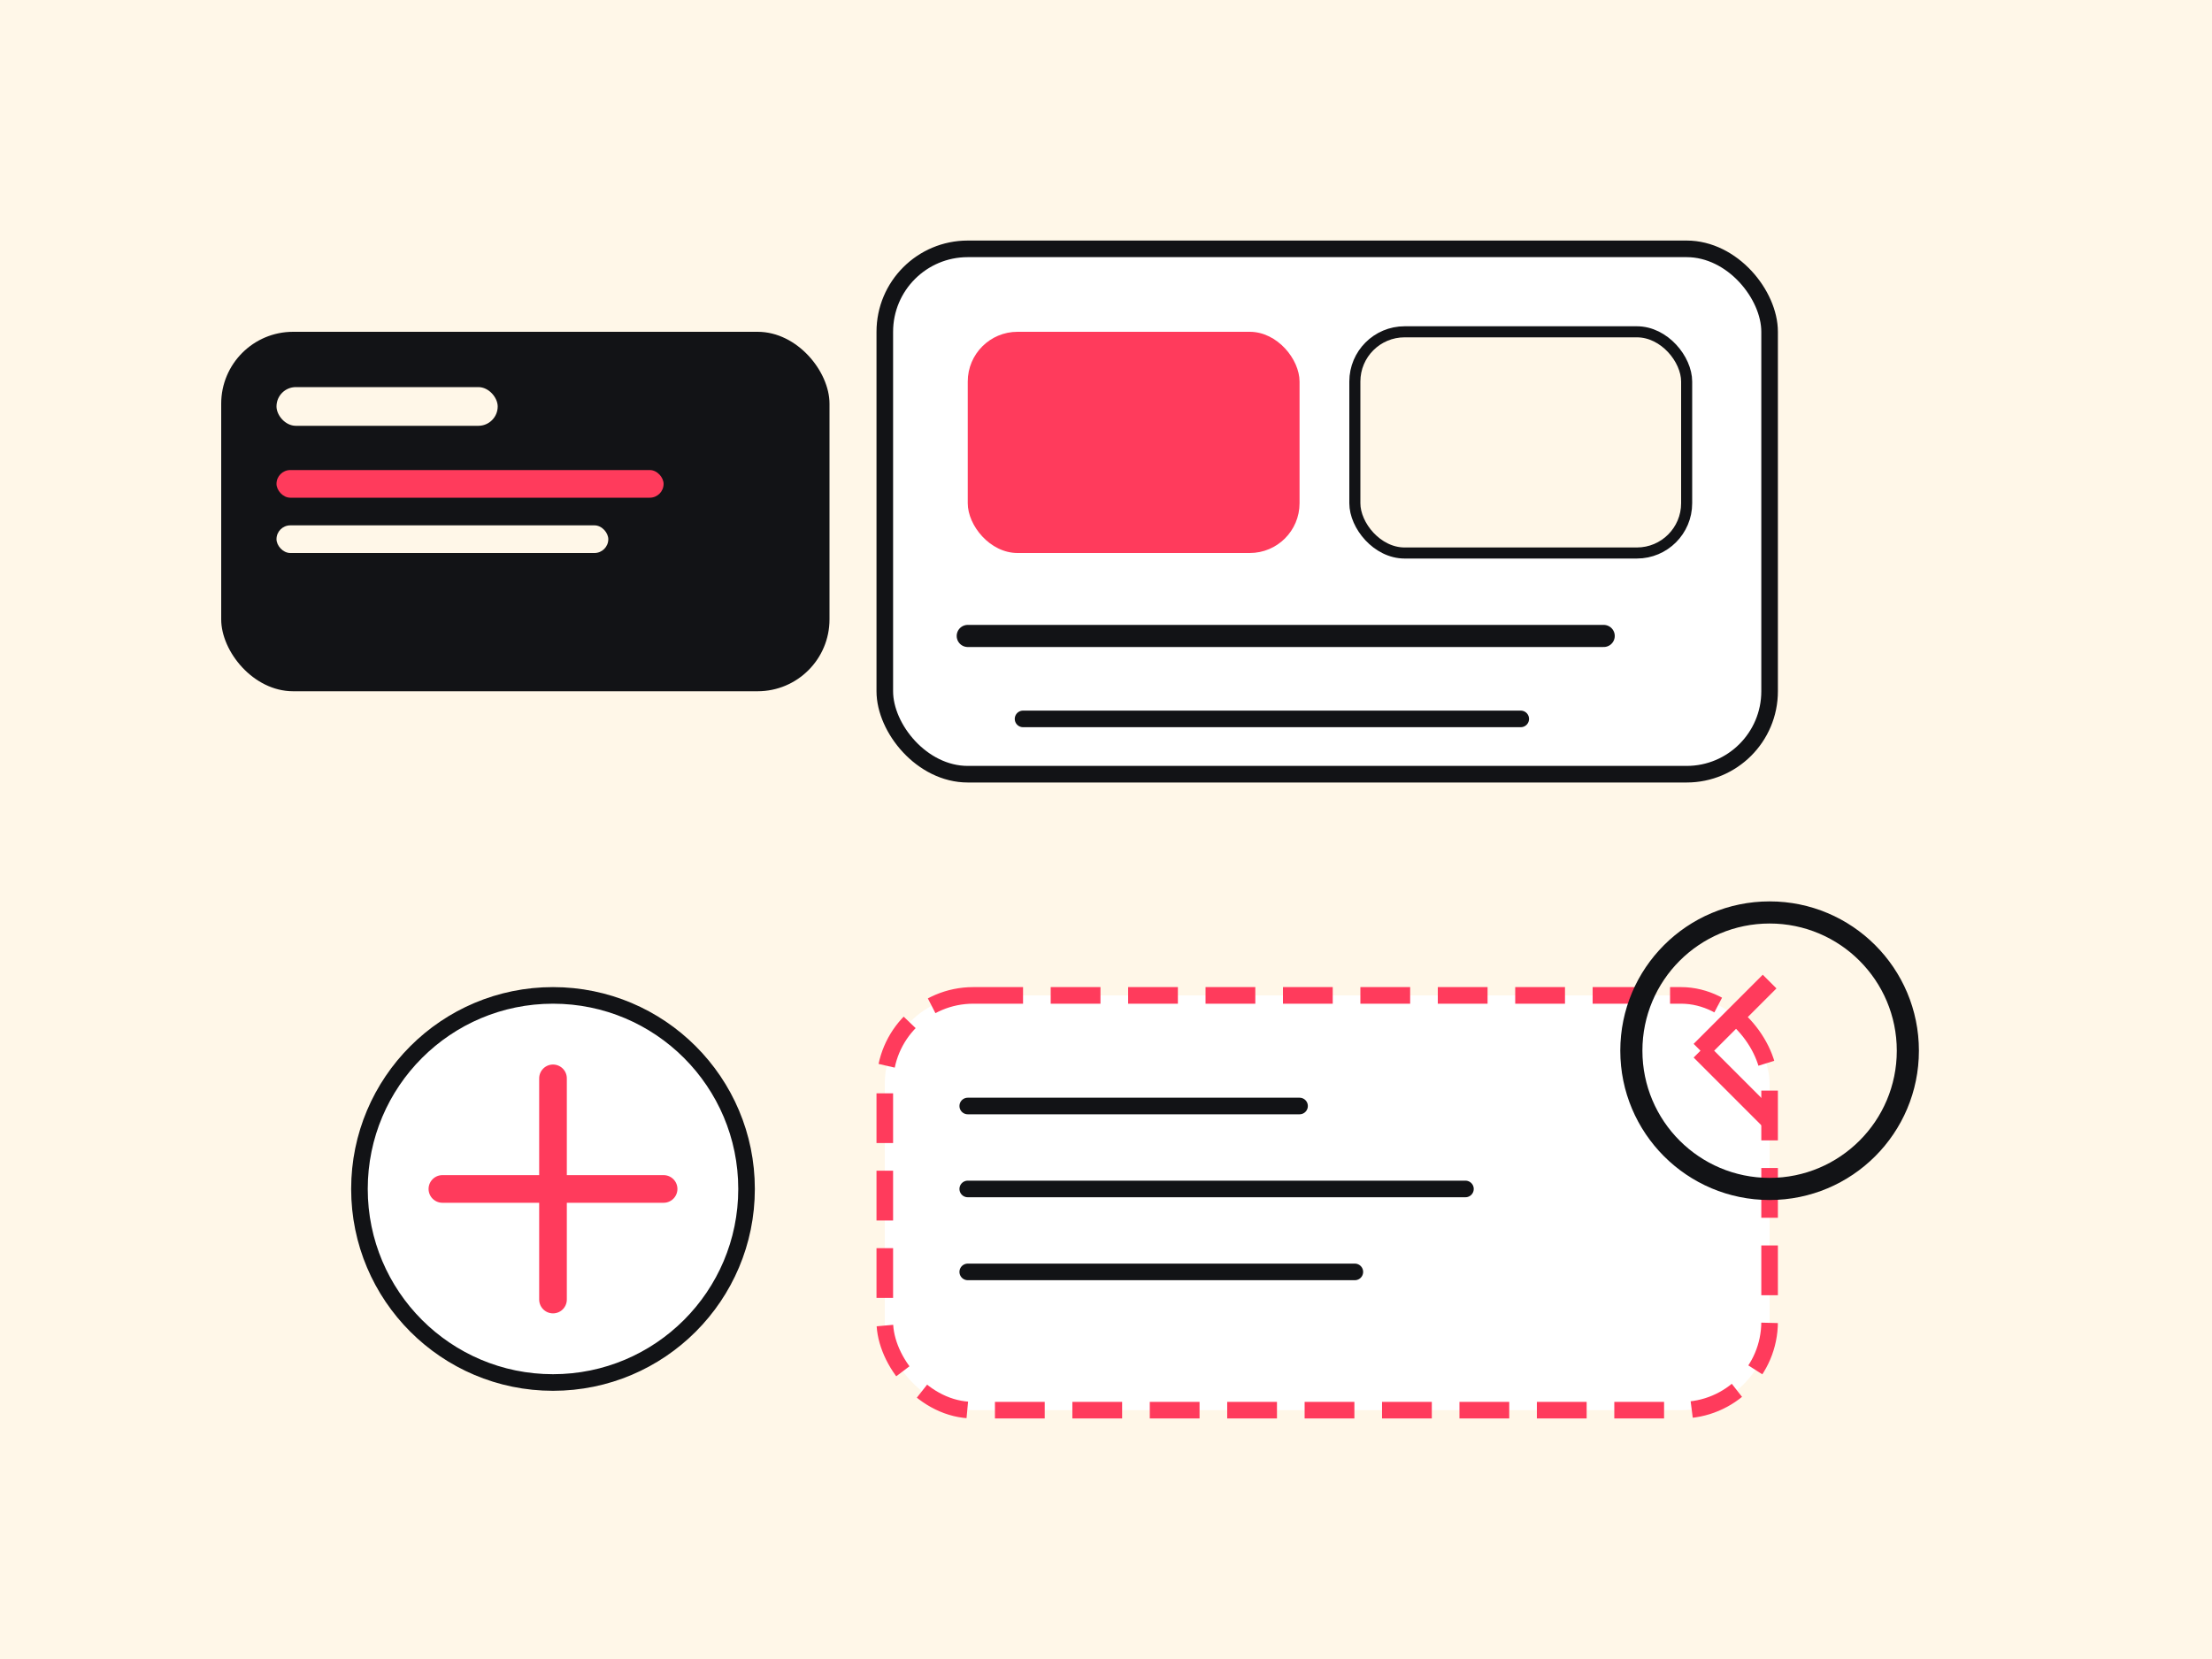
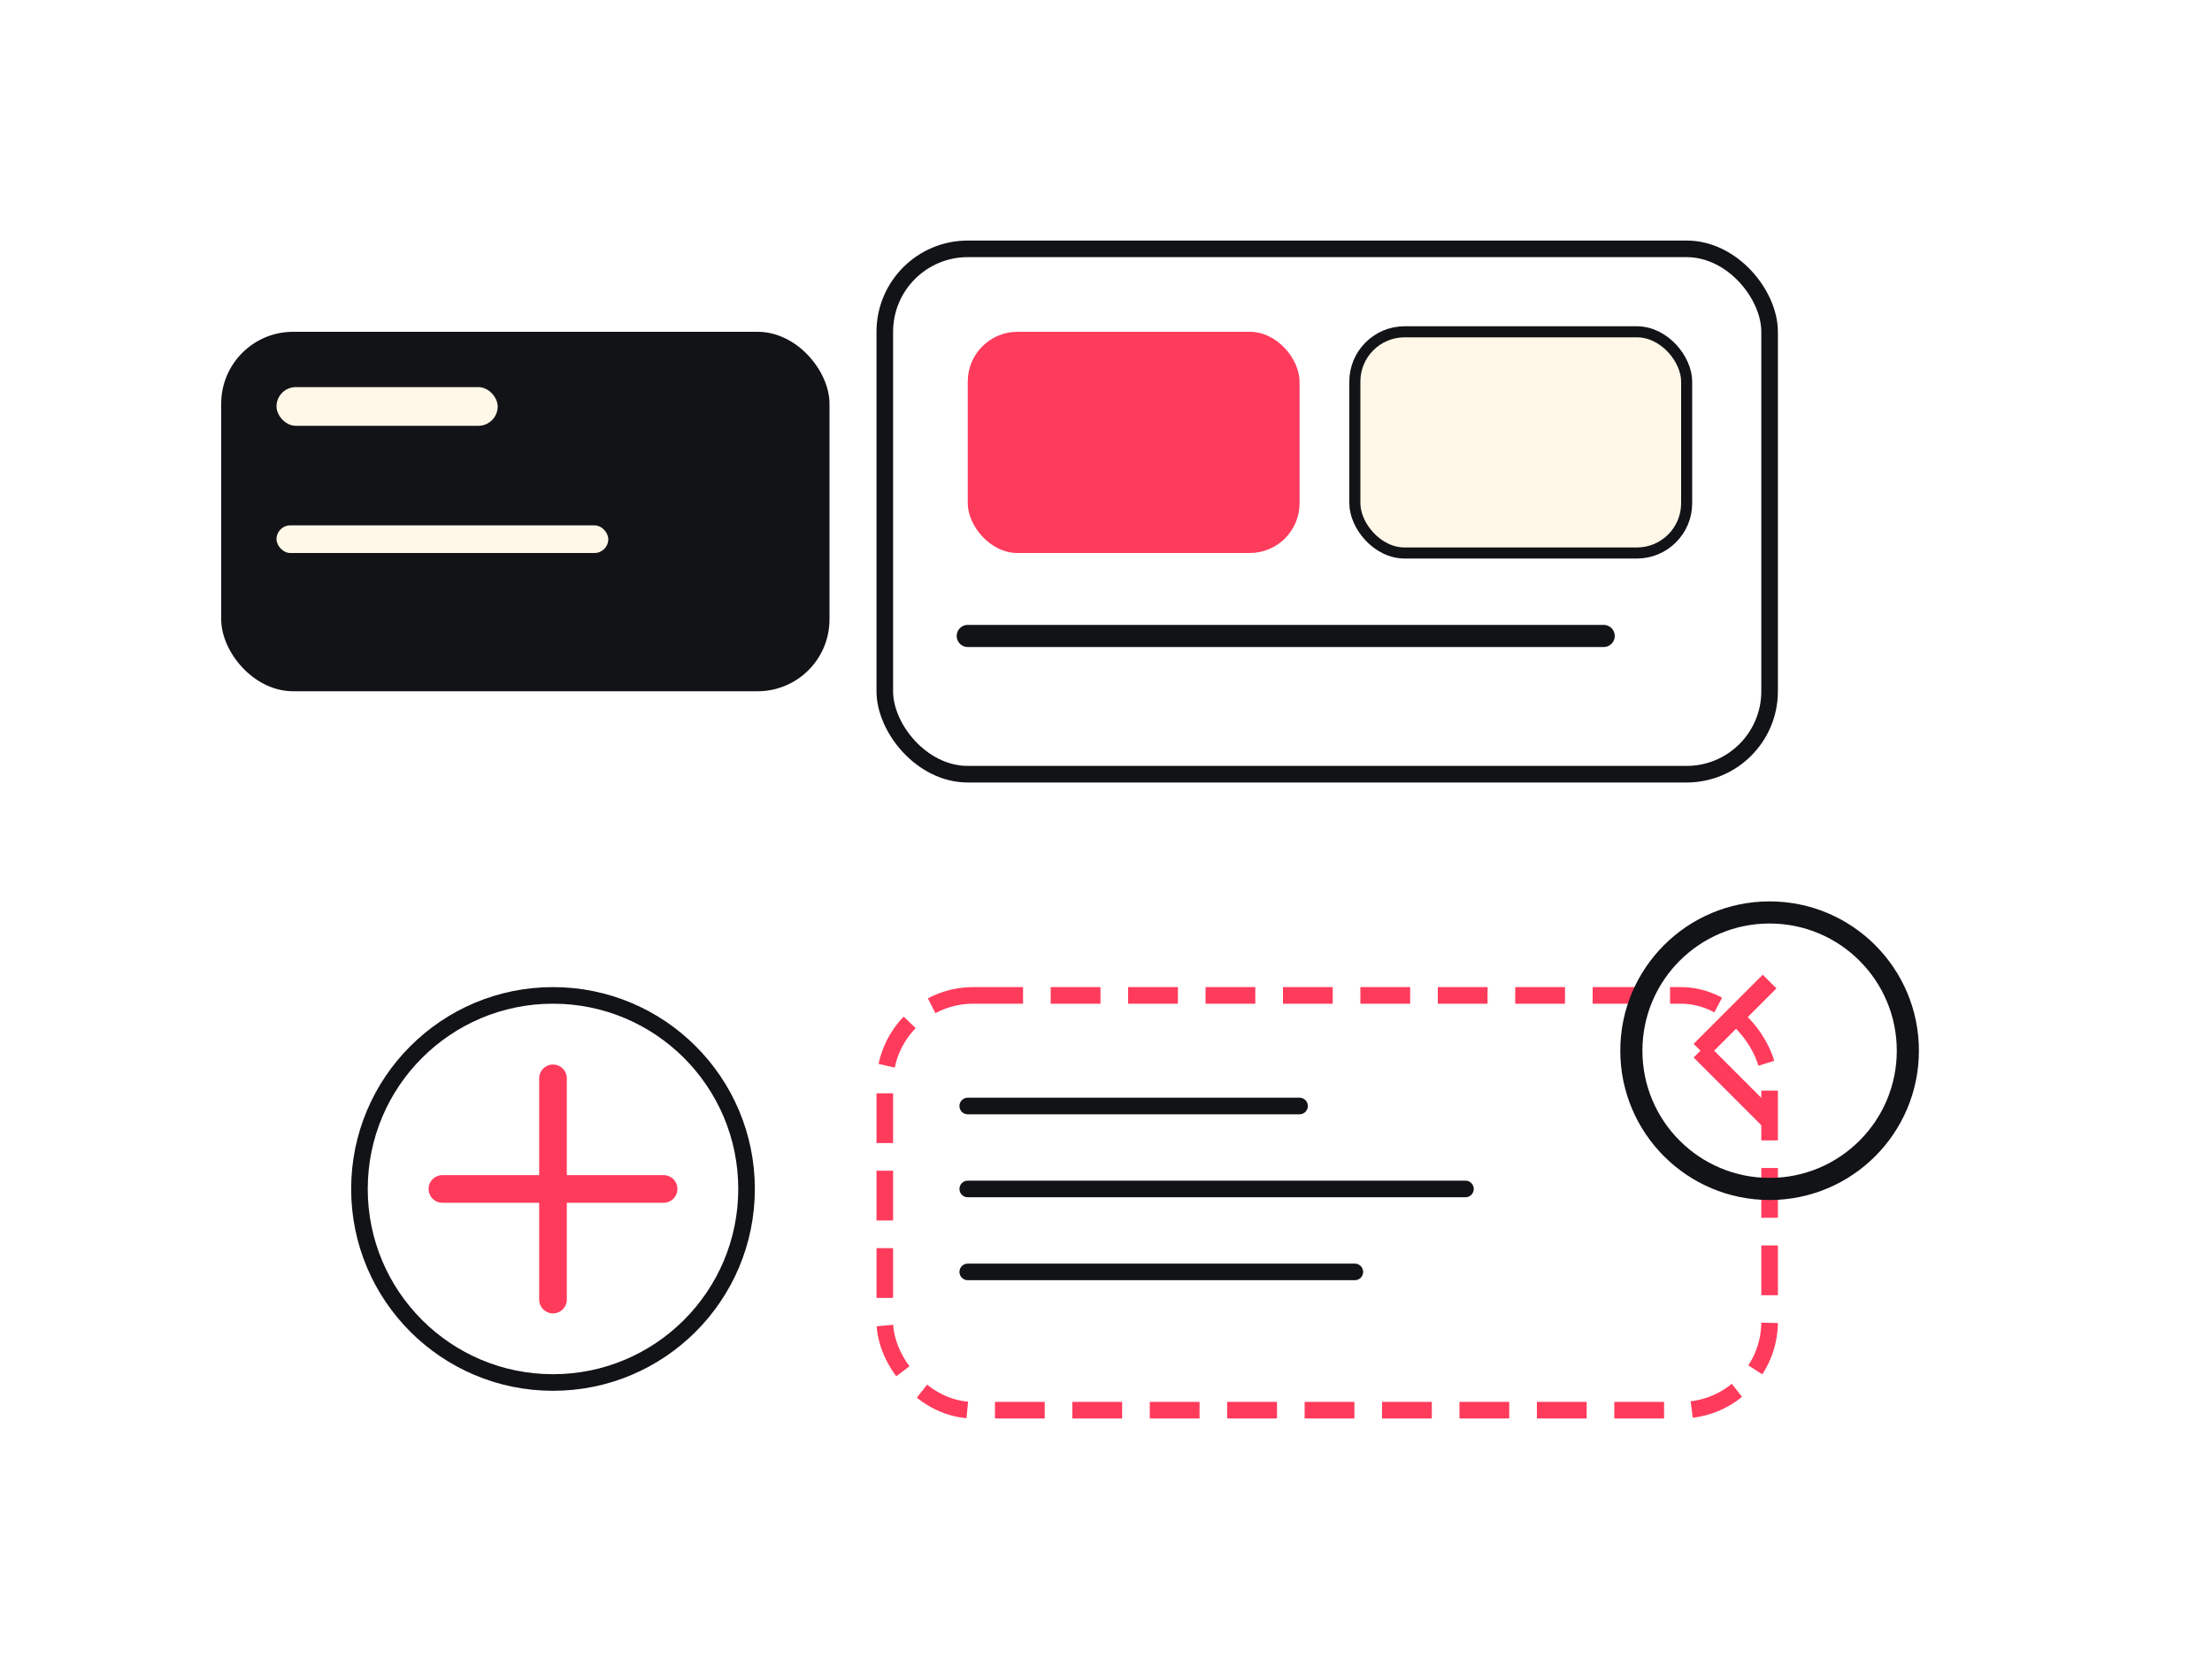
<svg xmlns="http://www.w3.org/2000/svg" width="800" height="600" viewBox="0 0 800 600">
-   <rect width="800" height="600" fill="#fff7e8" />
  <rect x="80" y="120" width="220" height="130" rx="26" fill="#121316" />
  <rect x="100" y="140" width="80" height="14" rx="7" fill="#fff7e8" />
-   <rect x="100" y="170" width="140" height="10" rx="5" fill="#ff3b5c" />
  <rect x="100" y="190" width="120" height="10" rx="5" fill="#fff7e8" />
  <rect x="320" y="90" width="320" height="190" rx="30" fill="#ffffff" stroke="#121316" stroke-width="6" />
  <rect x="350" y="120" width="120" height="80" rx="18" fill="#ff3b5c" />
  <rect x="490" y="120" width="120" height="80" rx="18" fill="#fff7e8" stroke="#121316" stroke-width="4" />
  <path d="M350 230h230" stroke="#121316" stroke-width="8" stroke-linecap="round" />
-   <path d="M370 260h180" stroke="#121316" stroke-width="6" stroke-linecap="round" />
  <circle cx="200" cy="430" r="70" fill="#ffffff" stroke="#121316" stroke-width="6" />
  <path d="M160 430h80M200 390v80" stroke="#ff3b5c" stroke-width="10" stroke-linecap="round" />
  <rect x="320" y="360" width="320" height="150" rx="32" fill="#ffffff" stroke="#ff3b5c" stroke-width="6" stroke-dasharray="18 10" />
  <path d="M350 400h120M350 430h180M350 460h140" stroke="#121316" stroke-width="6" stroke-linecap="round" />
  <circle cx="640" cy="380" r="50" fill="none" stroke="#121316" stroke-width="8" />
  <path d="M615 380l25-25M615 380l25 25" stroke="#ff3b5c" stroke-width="7" />
</svg>